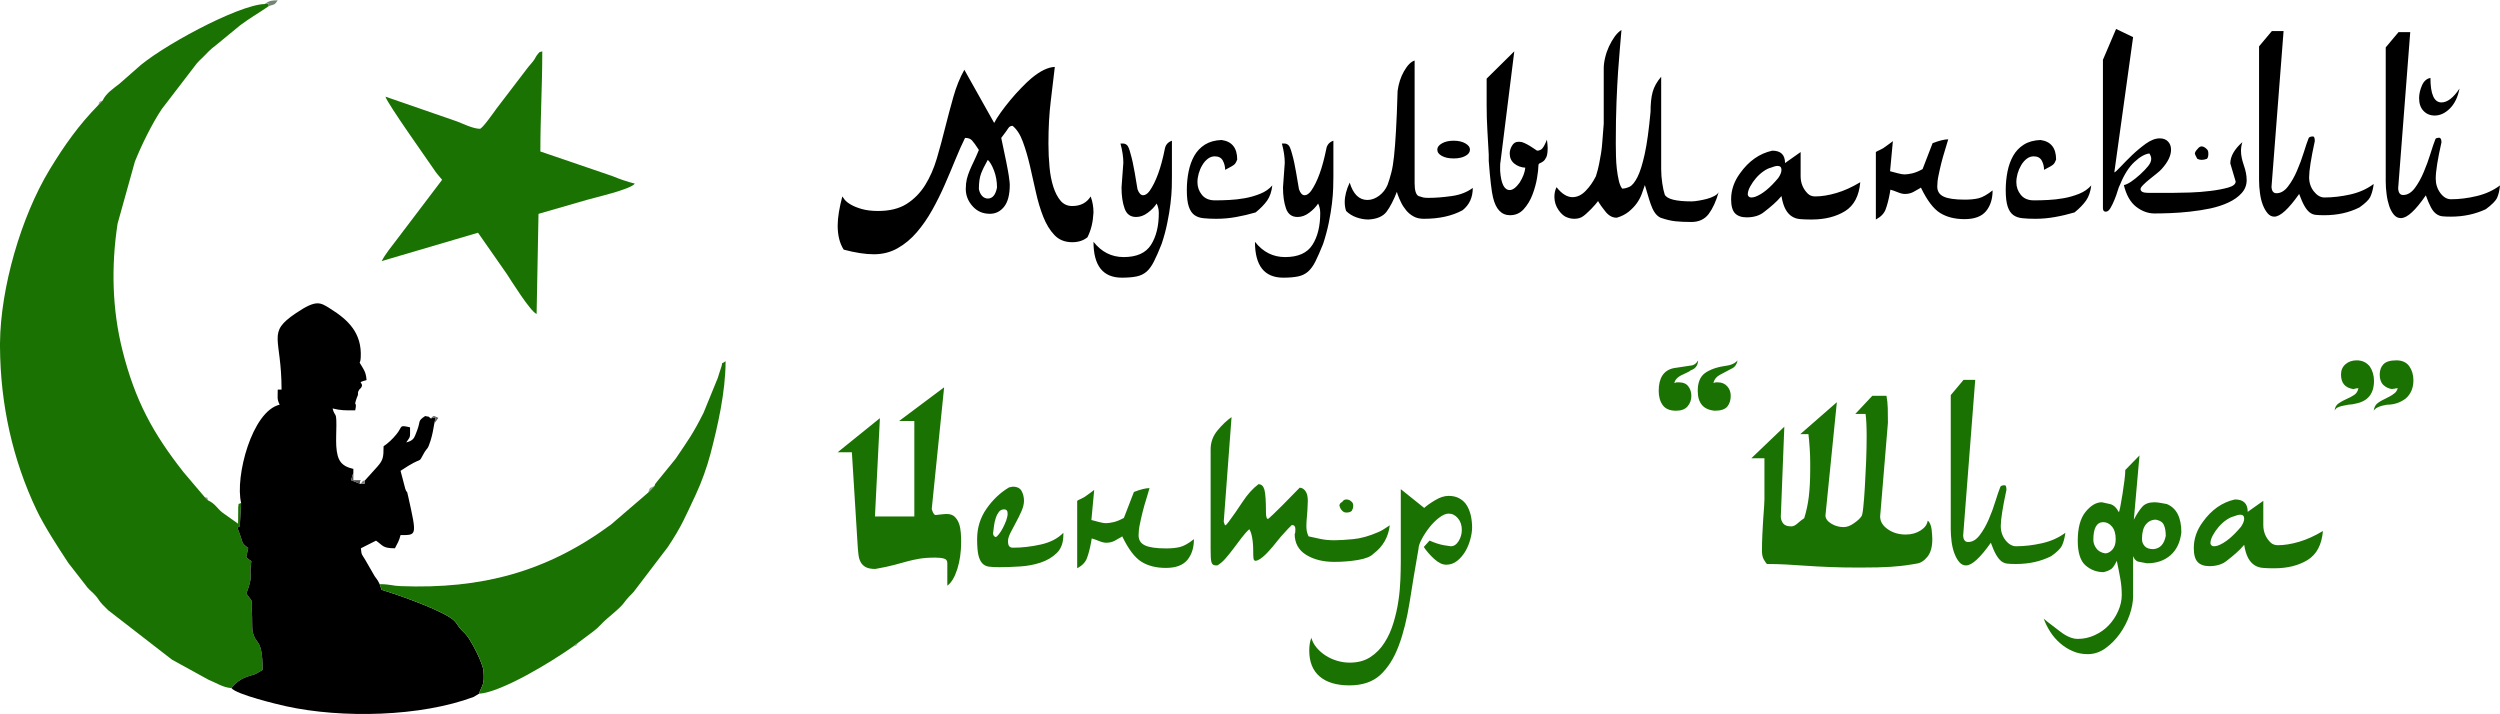
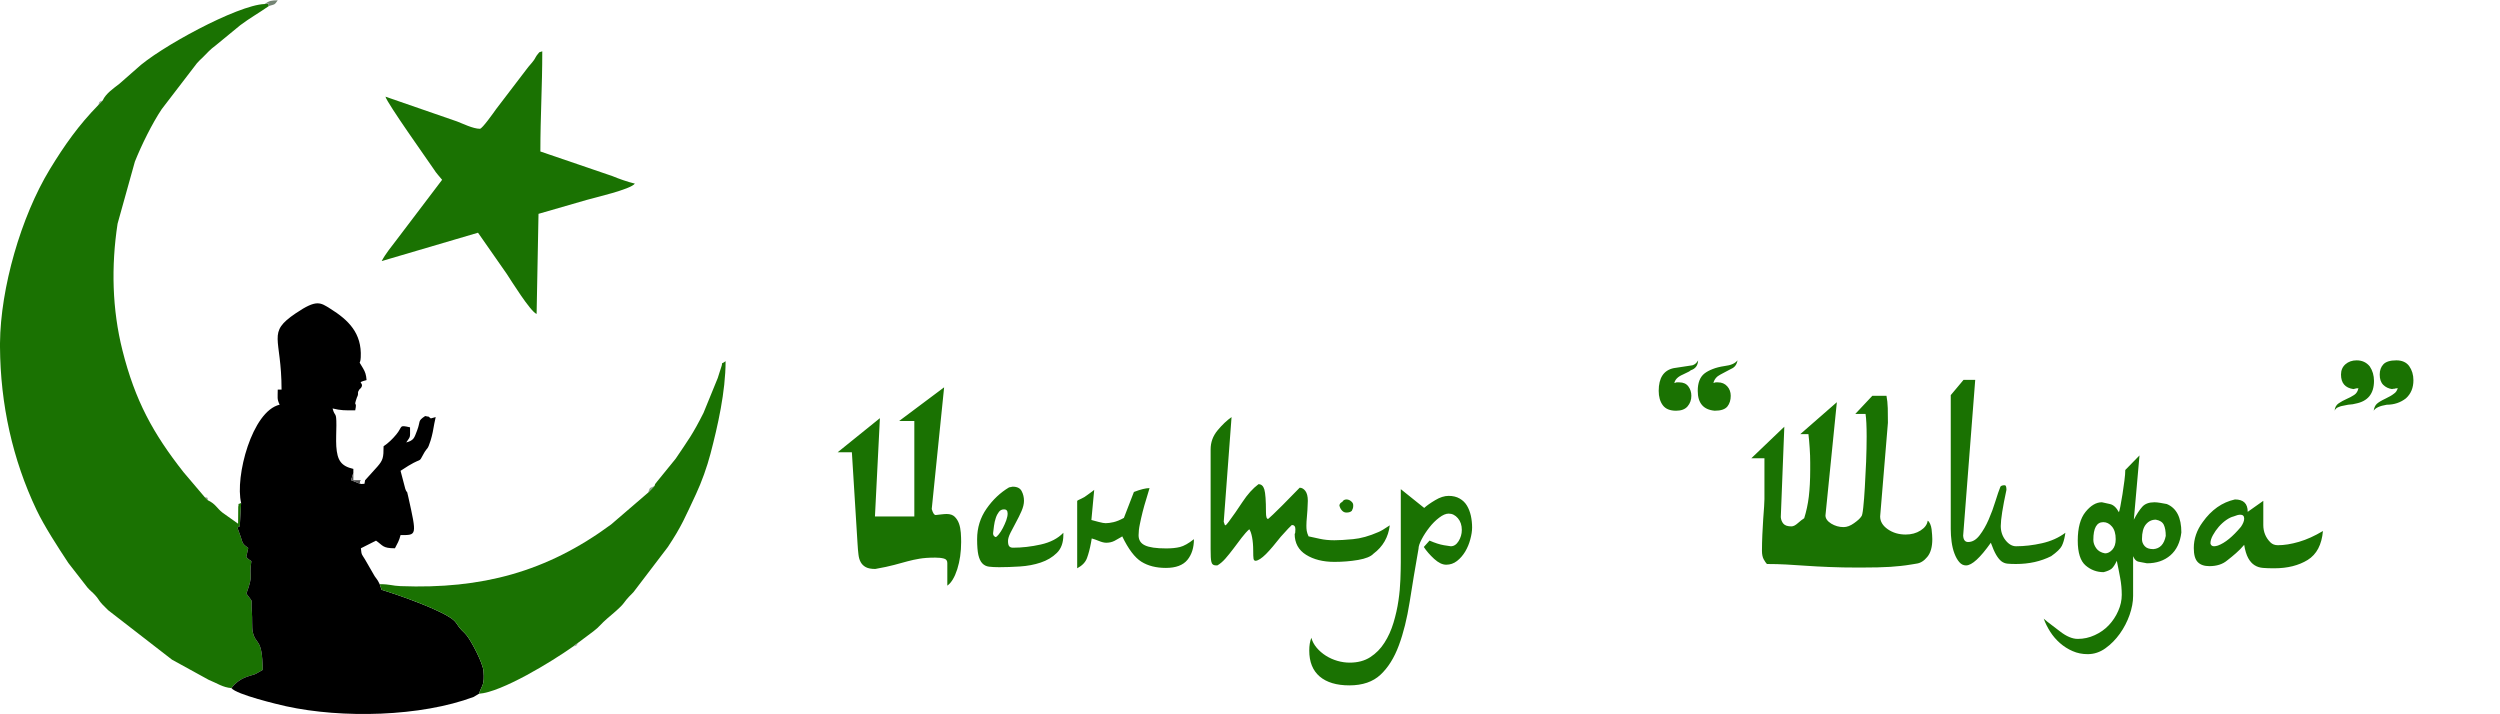
<svg xmlns="http://www.w3.org/2000/svg" xml:space="preserve" width="1323px" height="378px" version="1.1" style="shape-rendering:geometricPrecision; text-rendering:geometricPrecision; image-rendering:optimizeQuality; fill-rule:evenodd; clip-rule:evenodd" viewBox="0 0 524.4 149.7">
  <defs>
    <style type="text/css"> .fil1 {fill:black} .fil0 {fill:#1A7202} .fil3 {fill:#515151} .fil4 {fill:#5E5E5E} .fil2 {fill:#748474} .fil5 {fill:#787978} .fil9 {fill:#7C8C7B} .fil7 {fill:#849483} .fil6 {fill:#8EA291} .fil8 {fill:#A1AD9D} .fil10 {fill:black;fill-rule:nonzero} .fil11 {fill:#1A7202;fill-rule:nonzero} </style>
  </defs>
  <g id="Слой_x0020_1">
    <g id="_2004849023488">
      <g>
        <path class="fil0" d="M21.54 21.01l-0.93 0.98c-4.11,4.2 -7.05,8.36 -10.15,13.44 -6.07,9.98 -10.36,24.97 -10.46,36.48l0 0.79c0.08,12.06 2.64,23.63 7.66,34.19 1.64,3.45 4.59,7.97 6.68,11.14l3.99 5.13c0.54,0.64 1.03,0.96 1.59,1.58 1.14,1.26 0.49,1.02 2.76,3.19l13.4 10.38 7.68 4.22c1.74,0.7 2.98,1.61 4.79,1.74 1.71,-2.26 3.77,-2.49 4.85,-2.88 0.35,-0.12 1.31,-0.73 1.71,-0.94 -0.09,-6.95 -1.45,-5.05 -2.1,-7.99 -0.18,-0.79 -0.07,-2.92 -0.17,-4.11 -0.3,-3.36 0.54,-1.52 -1.16,-3.9 1.59,-4.28 0.47,-3.02 1.05,-6.81 -0.7,-0.47 -0.46,-0.26 -1.07,-0.86l0.41 -1.9c-1.22,-0.89 -1.1,-0.86 -1.61,-2.44 -0.52,-1.62 -0.95,-1.87 -0.16,-2.1l0.28 -4.91c-1.07,0.55 -0.33,-0.27 -0.61,0.81l-0.03 3.55 -3.25 -2.31c-1.27,-0.99 -1.44,-1.83 -3.09,-2.61l-0.64 -0.63 -4.44 -5.23c-6.41,-8.14 -10.18,-15.02 -12.84,-25.6 -2.16,-8.6 -2.38,-17.6 -1.02,-26.55l3.63 -13.02c1.38,-3.45 3.59,-7.95 5.63,-11.01l7.4 -9.65c0.39,-0.46 0.74,-0.75 1.19,-1.19 1,-1 1.58,-1.69 2.67,-2.48l5.22 -4.29c2.07,-1.55 3.86,-2.53 6.01,-4.03 -0.4,-0.58 0.69,-0.55 -0.92,-0.41 -5.65,0.19 -22.27,9.23 -26.86,13.58l-3.59 3.15c-1.17,0.92 -2.85,2.03 -3.5,3.5z" />
        <path class="fil1" d="M50.58 105.43l-0.28 4.91c-0.79,0.23 -0.36,0.48 0.16,2.1 0.51,1.58 0.39,1.55 1.61,2.44l-0.41 1.9c0.61,0.6 0.37,0.39 1.07,0.86 -0.58,3.79 0.54,2.53 -1.05,6.81 1.7,2.38 0.86,0.54 1.16,3.9 0.1,1.19 -0.01,3.32 0.17,4.11 0.65,2.94 2.01,1.04 2.1,7.99 -0.4,0.21 -1.36,0.82 -1.71,0.94 -1.08,0.39 -3.14,0.62 -4.85,2.88 1,1.35 9.91,3.47 11.46,3.81 11.77,2.58 28.24,2.2 39.35,-1.96l1.1 -0.66c0.68,-1.94 1.19,-1.75 0.96,-4.76 -0.13,-1.67 -2.49,-6.2 -3.54,-7.5 -0.53,-0.65 -0.84,-0.84 -1.35,-1.43 -0.5,-0.57 -0.7,-1.08 -1.19,-1.58 -2.08,-2.1 -11.97,-5.54 -15.28,-6.53l-0.42 -1.19c-0.49,-1 -0.47,-0.84 -1.06,-1.69l-2.03 -3.52c-0.62,-1.05 -0.72,-0.81 -0.85,-2.32l3.17 -1.6c1.48,1.01 1.35,1.6 3.97,1.6 0.49,-0.94 0.91,-1.62 1.18,-2.77 3.41,0 3.45,0.22 1.63,-7.98 -0.44,-1.99 -0.15,-0.39 -0.64,-1.73l-0.99 -3.77c5.15,-3.45 3.45,-1.1 4.95,-3.77 0.04,-0.08 0.1,-0.18 0.15,-0.25 0.57,-0.92 0.56,-0.33 1.21,-2.36 0.35,-1.12 0.59,-2.41 0.77,-3.53l0.29 -1.36 -1.02 0.28c-0.92,-0.68 -0.04,-0.2 -1.19,-0.5 -1.66,1.11 -0.9,1 -1.7,3.06 -0.59,1.51 -0.64,2.05 -2.27,2.48 0.94,-1.39 0.8,-0.86 0.8,-3.17 -2.42,-0.56 -1.49,-0.19 -2.88,1.49 -0.82,0.99 -1.67,1.81 -2.67,2.48 0,2.41 -0.13,2.92 -1.29,4.26l-2.59 2.87 -0.13 0.74 -0.81 0.05 -2 -0.81 0.48 -1.53 0 -0.83c-2.6,-0.6 -3.38,-1.8 -3.58,-4.75 -0.08,-1.31 0.01,-3.02 0.02,-4.37 0.01,-3.07 -0.29,-1.63 -0.8,-3.56 1.82,0.43 2.45,0.4 4.75,0.4 0.49,-2.31 -0.49,-0.27 0.38,-2.78 0.02,-0.06 0.1,-0.16 0.12,-0.23 0.25,-0.8 -0.15,-0.53 0.34,-1.33 0.03,-0.06 0.15,-0.13 0.19,-0.19 0.04,-0.05 0.15,-0.13 0.18,-0.19 0.03,-0.05 0.11,-0.16 0.13,-0.21 0.46,-1.04 -1.26,-0.8 1.04,-1.42 -0.09,-1.11 -0.26,-1.65 -0.73,-2.46 -1.15,-2.01 -0.58,-0.48 -0.49,-2.31 0.26,-5.09 -2.6,-7.84 -6.39,-10.21 -2.09,-1.3 -2.86,-2 -7.22,0.95 -6.19,4.18 -3,4.92 -3,16.02l-0.8 0c0,1.71 -0.19,1.95 0.4,3.17 -5.8,1.35 -9.4,15.13 -8.08,20.61z" />
        <path class="fil0" d="M137.29 101.86l-1.34 1.41 -7.77 6.68c-13.52,9.97 -27.17,13.58 -44.17,12.93 -1.75,-0.06 -2.14,-0.41 -4.37,-0.41l0.42 1.19c3.31,0.99 13.2,4.43 15.28,6.53 0.49,0.5 0.69,1.01 1.19,1.58 0.51,0.59 0.82,0.78 1.35,1.43 1.05,1.3 3.41,5.83 3.54,7.5 0.23,3.01 -0.28,2.82 -0.96,4.76 4.74,-0.32 15.23,-6.7 19.75,-9.91l1.07 -0.8 3.17 -2.37c1.25,-0.92 1.73,-1.71 2.88,-2.67 4.82,-4.06 2.44,-2.49 5.54,-5.56l7.2 -9.45c2.91,-4.36 3.71,-6.42 5.92,-11.12 1.19,-2.56 2.3,-5.64 3.04,-8.46 1.51,-5.76 3.17,-13.02 3.17,-19.42 -1.34,0.98 -0.36,-0.29 -0.97,1.42 -0.29,0.83 -0.41,1.32 -0.67,2.1l-2.99 7.32c-2.31,4.58 -3.15,5.6 -5.84,9.61l-3.91 4.81c-0.58,0.69 -0.32,0.4 -0.53,0.9z" />
        <path class="fil0" d="M100.67 26.95c-1.44,0 -3.71,-1.13 -4.8,-1.54l-15.02 -5.2c0.38,1.41 8.82,13.26 10.15,15.23 0.48,0.72 0.32,0.49 0.84,1.14l0.9 1.07 -9.57 12.62c-1.11,1.46 -2.27,2.85 -3.11,4.43l20.21 -5.95 6.03 8.64c0.76,1.15 4.97,7.94 6.26,8.4l0.4 -21 10.15 -2.93c1.58,-0.47 9.16,-2.18 10.06,-3.41 -1.53,-0.36 -3.4,-1.03 -4.75,-1.59l-15.07 -5.15c0,-7.45 0.4,-13.53 0.4,-21.01 -0.87,0.32 -0.39,-0.04 -0.97,0.62 -0.39,0.45 -0.49,0.82 -0.77,1.21 -0.62,0.86 -0.88,1.01 -1.59,1.97l-6.35 8.32c-0.5,0.7 -2.91,4.13 -3.4,4.13z" />
        <path class="fil2" d="M55.49 0.78c1.61,-0.14 0.52,-0.17 0.92,0.41 1.37,-0.38 1.16,-0.25 1.85,-1.19 -1.34,0.03 -1.67,0.04 -2.77,0.78z" />
        <path class="fil3" d="M75.64 101.46c-0.66,-0.96 1.26,-0.79 -1.52,-0.79l0 -1.55 -0.48 1.53 2 0.81z" />
-         <path class="fil4" d="M91.1 88.78l0.85 -1.19c-1.29,-0.62 -0.94,-0.4 -1.58,0.11l1.02 -0.28 -0.29 1.36z" />
-         <path class="fil5" d="M75.64 101.46l0.81 -0.05 0.13 -0.74c-0.62,0.31 -0.21,-0.23 -0.94,0.79z" />
        <path class="fil6" d="M135.95 103.27l1.34 -1.41c-1.07,0.57 -0.89,0.09 -1.34,1.41z" />
        <path class="fil7" d="M20.61 21.99l0.93 -0.98c-0.87,0.39 -0.56,0.1 -0.93,0.98z" />
        <path class="fil8" d="M120.21 135.55c0.99,-0.28 0.55,-0.04 1.07,-0.8l-1.07 0.8z" />
        <path class="fil9" d="M43.6 104.87c-0.18,-0.75 0.11,-0.45 -0.64,-0.63l0.64 0.63z" />
      </g>
      <g>
-         <path class="fil10" d="M216.35 16.35c-0.6,0.5 -1.29,1.16 -2.08,1.98 -0.8,0.81 -1.57,1.67 -2.31,2.56 -0.75,0.9 -1.43,1.78 -2.05,2.65 -0.62,0.86 -1.08,1.6 -1.37,2.19l-6.26 -11.16c-0.94,1.68 -1.71,3.58 -2.3,5.69 -0.6,2.11 -1.17,4.26 -1.72,6.44 -0.54,2.18 -1.12,4.33 -1.74,6.44 -0.62,2.11 -1.44,3.98 -2.46,5.62 -1.02,1.63 -2.31,2.95 -3.87,3.94 -1.56,0.99 -3.56,1.49 -5.99,1.49 -1.34,0 -2.48,-0.14 -3.43,-0.41 -0.94,-0.27 -1.71,-0.58 -2.3,-0.93 -0.6,-0.35 -1.03,-0.69 -1.3,-1.04 -0.28,-0.35 -0.44,-0.57 -0.49,-0.67 -0.3,1.14 -0.53,2.23 -0.71,3.27 -0.17,1.04 -0.26,1.99 -0.26,2.83 0,2.08 0.43,3.77 1.27,5.06 2.43,0.65 4.54,0.97 6.32,0.97 1.84,0 3.5,-0.42 4.99,-1.27 1.49,-0.84 2.83,-1.96 4.02,-3.35 1.19,-1.38 2.27,-2.95 3.24,-4.68 0.97,-1.74 1.85,-3.51 2.64,-5.33 0.79,-1.81 1.54,-3.57 2.23,-5.28 0.7,-1.71 1.37,-3.21 2.01,-4.5 0.65,0 1.13,0.17 1.45,0.52 0.33,0.35 0.81,1.02 1.45,2.01 -0.39,0.94 -0.75,1.75 -1.07,2.42 -0.33,0.67 -0.61,1.3 -0.86,1.89 -0.25,0.6 -0.45,1.2 -0.6,1.79 -0.14,0.6 -0.22,1.29 -0.22,2.08 0,1.34 0.47,2.55 1.42,3.61 0.94,1.07 2.15,1.6 3.64,1.6 1.19,0 2.19,-0.49 2.98,-1.48 0.79,-1 1.19,-2.53 1.19,-4.62 0,-0.15 -0.01,-0.35 -0.04,-0.59 -0.02,-0.25 -0.08,-0.71 -0.18,-1.38 -0.1,-0.67 -0.28,-1.61 -0.52,-2.83 -0.25,-1.21 -0.6,-2.89 -1.05,-5.02 0.8,-1.04 1.29,-1.73 1.49,-2.05 0.2,-0.32 0.5,-0.48 0.9,-0.48 0.89,0.74 1.61,1.86 2.15,3.35 0.55,1.48 1.03,3.13 1.46,4.95 0.42,1.81 0.84,3.67 1.26,5.58 0.42,1.91 0.94,3.64 1.56,5.21 0.62,1.56 1.4,2.84 2.35,3.83 0.94,0.99 2.18,1.49 3.72,1.49 1.29,0 2.36,-0.35 3.2,-1.04 0.4,-0.8 0.69,-1.62 0.89,-2.46 0.2,-0.84 0.32,-1.76 0.37,-2.75 0,-1.14 -0.19,-2.26 -0.59,-3.35 -0.84,1.34 -2.13,2.01 -3.87,2.01 -0.99,0 -1.8,-0.36 -2.42,-1.08 -0.62,-0.72 -1.13,-1.69 -1.53,-2.9 -0.39,-1.22 -0.67,-2.61 -0.81,-4.17 -0.15,-1.57 -0.23,-3.21 -0.23,-4.95 0,-3.28 0.16,-6.25 0.49,-8.93 0.32,-2.68 0.6,-5.06 0.85,-7.15 -1.44,0.05 -3.07,0.85 -4.91,2.38zm-9.15 17.12c0.44,0.4 0.88,1.14 1.3,2.23 0.42,1.1 0.63,2.29 0.63,3.58 -0.3,1.54 -0.94,2.3 -1.93,2.3 -0.45,0 -0.85,-0.18 -1.2,-0.55 -0.34,-0.38 -0.57,-0.86 -0.67,-1.46 0,-1.33 0.15,-2.4 0.45,-3.2 0.3,-0.79 0.77,-1.76 1.42,-2.9zm38.62 -4.02c-0.84,0.3 -1.34,0.87 -1.49,1.73 -0.79,3.98 -1.86,6.92 -3.2,8.82 -0.44,0.59 -0.89,0.89 -1.34,0.89 -0.49,0 -0.89,-0.42 -1.19,-1.27 -0.15,-0.84 -0.34,-2.02 -0.59,-3.51 -0.25,-1.5 -0.55,-2.85 -0.9,-4.04 -0.24,-0.94 -0.49,-1.53 -0.74,-1.72 -0.25,-0.2 -0.5,-0.3 -0.74,-0.3l-0.6 0c0.4,1.5 0.6,2.84 0.6,4.04l-0.38 5.16c0,1.74 0.21,3.21 0.64,4.41 0.42,1.2 1.22,1.79 2.42,1.79 0.84,0 1.66,-0.29 2.45,-0.89 0.8,-0.59 1.42,-1.24 1.86,-1.93 0.3,0.59 0.45,1.26 0.45,2.01 0,2.72 -0.55,4.95 -1.64,6.66 -1.09,1.71 -3,2.56 -5.73,2.56 -2.53,0 -4.64,-1.06 -6.33,-3.2 0,5.02 1.99,7.52 5.96,7.52 1.24,0 2.27,-0.09 3.09,-0.26 0.82,-0.17 1.51,-0.51 2.08,-1 0.57,-0.5 1.09,-1.22 1.56,-2.16 0.48,-0.95 1.01,-2.16 1.6,-3.65 0.5,-1.49 0.9,-2.96 1.19,-4.43 0.3,-1.46 0.53,-2.81 0.67,-4.05 0.15,-1.24 0.24,-2.36 0.27,-3.35 0.02,-1 0.03,-1.79 0.03,-2.38l0 -7.45zm10.42 -0.15c-1.39,0.05 -2.55,0.38 -3.5,0.97 -0.94,0.6 -1.68,1.38 -2.23,2.35 -0.54,0.96 -0.94,2.07 -1.19,3.31 -0.25,1.24 -0.37,2.53 -0.37,3.87 0,1.49 0.13,2.64 0.41,3.46 0.27,0.82 0.67,1.41 1.19,1.79 0.52,0.37 1.16,0.59 1.93,0.66 0.77,0.08 1.65,0.12 2.65,0.12 1.43,0 2.84,-0.13 4.2,-0.38 1.36,-0.24 2.72,-0.57 4.06,-0.96 1.04,-0.85 1.84,-1.68 2.42,-2.5 0.57,-0.82 0.93,-1.87 1.07,-3.16 -0.64,0.74 -1.48,1.33 -2.53,1.75 -1.04,0.42 -2.12,0.73 -3.23,0.93 -1.12,0.2 -2.2,0.32 -3.24,0.37 -1.04,0.05 -1.94,0.08 -2.68,0.08l-0.37 0c-1.19,0 -2.1,-0.39 -2.72,-1.16 -0.62,-0.77 -0.93,-1.65 -0.93,-2.64 0,-0.59 0.09,-1.2 0.26,-1.82 0.18,-0.62 0.42,-1.21 0.75,-1.75 0.32,-0.55 0.7,-0.99 1.15,-1.34 0.45,-0.35 0.94,-0.52 1.49,-0.52 0.79,0 1.35,0.3 1.67,0.89 0.32,0.6 0.49,1.24 0.49,1.94 1.09,-0.55 1.74,-0.93 1.97,-1.16 0.22,-0.22 0.41,-0.56 0.56,-1 0,-2.43 -1.1,-3.8 -3.28,-4.1zm23.45 0.15c-0.85,0.3 -1.34,0.87 -1.49,1.73 -0.8,3.98 -1.86,6.92 -3.2,8.82 -0.45,0.59 -0.9,0.89 -1.34,0.89 -0.5,0 -0.9,-0.42 -1.19,-1.27 -0.15,-0.84 -0.35,-2.02 -0.6,-3.51 -0.25,-1.5 -0.54,-2.85 -0.89,-4.04 -0.25,-0.94 -0.5,-1.53 -0.75,-1.72 -0.24,-0.2 -0.49,-0.3 -0.74,-0.3l-0.6 0c0.4,1.5 0.6,2.84 0.6,4.04l-0.37 5.16c0,1.74 0.21,3.21 0.63,4.41 0.42,1.2 1.23,1.79 2.42,1.79 0.84,0 1.66,-0.29 2.45,-0.89 0.8,-0.59 1.42,-1.24 1.87,-1.93 0.29,0.59 0.44,1.26 0.44,2.01 0,2.72 -0.54,4.95 -1.64,6.66 -1.09,1.71 -3,2.56 -5.73,2.56 -2.53,0 -4.64,-1.06 -6.32,-3.2 0,5.02 1.98,7.52 5.95,7.52 1.24,0 2.27,-0.09 3.09,-0.26 0.82,-0.17 1.51,-0.51 2.08,-1 0.57,-0.5 1.1,-1.22 1.57,-2.16 0.47,-0.95 1,-2.16 1.6,-3.65 0.49,-1.49 0.89,-2.96 1.19,-4.43 0.3,-1.46 0.52,-2.81 0.67,-4.05 0.15,-1.24 0.23,-2.36 0.26,-3.35 0.02,-1 0.04,-1.79 0.04,-2.38l0 -7.45zm17.04 -16.82c-0.78,0.25 -1.51,1 -2.22,2.24 -0.71,1.24 -1.15,2.63 -1.35,4.16 -0.1,3.43 -0.21,6.22 -0.34,8.38 -0.12,2.15 -0.26,3.93 -0.41,5.32 -0.15,1.39 -0.33,2.52 -0.56,3.38 -0.22,0.87 -0.48,1.73 -0.78,2.57 -0.39,0.94 -0.99,1.71 -1.78,2.31 -0.8,0.59 -1.62,0.89 -2.46,0.89 -1.74,0 -2.98,-1.21 -3.72,-3.64 -0.7,1.48 -1.04,2.85 -1.04,4.09 0,0.69 0.1,1.31 0.29,1.86 0.6,0.59 1.32,1.04 2.16,1.34 0.85,0.3 1.69,0.45 2.53,0.45 1.79,-0.1 3.05,-0.65 3.8,-1.64 0.74,-0.99 1.46,-2.38 2.16,-4.17l0.15 0.52c0.2,0.55 0.43,1.12 0.73,1.71 0.28,0.6 0.66,1.16 1.09,1.68 0.43,0.52 0.95,0.94 1.54,1.26 0.58,0.33 1.3,0.49 2.14,0.49 3.23,0 5.93,-0.6 8.12,-1.79 1.44,-1.14 2.15,-2.7 2.15,-4.69 -1.19,0.89 -2.66,1.47 -4.42,1.71 -1.77,0.25 -3.39,0.38 -4.88,0.38 -0.49,0 -0.85,-0.03 -1.08,-0.08 -0.22,-0.05 -0.56,-0.15 -1,-0.3 -0.55,-0.29 -0.82,-1.19 -0.82,-2.68l0 -25.75zm4.76 18.68c0,0.55 0.32,1 0.97,1.34 0.64,0.35 1.46,0.52 2.46,0.52 0.99,0 1.81,-0.17 2.45,-0.52 0.65,-0.34 0.97,-0.79 0.97,-1.34 0,-0.49 -0.32,-0.93 -0.97,-1.3 -0.64,-0.37 -1.46,-0.56 -2.45,-0.56 -1,0 -1.82,0.19 -2.46,0.56 -0.65,0.37 -0.97,0.81 -0.97,1.3zm23 -2.08l-0.22 0.52c-0.35,0.79 -0.66,1.29 -0.93,1.49 -0.28,0.2 -0.59,0.3 -0.93,0.3 -0.1,-0.05 -0.29,-0.18 -0.56,-0.38 -0.28,-0.19 -0.6,-0.4 -0.97,-0.63 -0.37,-0.22 -0.74,-0.42 -1.12,-0.59 -0.37,-0.18 -0.7,-0.26 -1,-0.26l-0.3 0c-0.54,0 -0.98,0.27 -1.3,0.82 -0.32,0.54 -0.48,1.09 -0.48,1.63 0,0.9 0.32,1.6 0.96,2.12 0.65,0.52 1.42,0.81 2.31,0.86 -0.1,0.99 -0.5,2.03 -1.19,3.13 -0.75,1.04 -1.44,1.56 -2.08,1.56 -1.15,0 -1.82,-1.34 -2.01,-4.02l0 -0.97c0,-0.44 0.02,-0.74 0.07,-0.89l2.9 -23.22 -5.8 5.73 0 5.58c0,1.79 0.05,3.52 0.15,5.21 0.1,1.69 0.19,3.4 0.29,5.14l0 1.34c0.3,3.91 0.6,6.47 0.9,7.66 0.59,2.48 1.78,3.72 3.57,3.72 1.14,0 2.1,-0.42 2.86,-1.26 0.77,-0.85 1.38,-1.85 1.83,-3.02 0.44,-1.16 0.77,-2.33 0.97,-3.5 0.19,-1.16 0.29,-2.04 0.29,-2.64 0,-0.25 0.1,-0.41 0.3,-0.48 0.2,-0.08 0.42,-0.2 0.67,-0.37 0.25,-0.18 0.47,-0.46 0.67,-0.86 0.2,-0.4 0.3,-1.07 0.3,-2.01 0,-0.15 -0.01,-0.37 -0.04,-0.67 -0.02,-0.3 -0.06,-0.64 -0.11,-1.04zm15.63 -23c-0.5,0.3 -0.97,0.76 -1.42,1.38 -0.44,0.62 -0.84,1.3 -1.19,2.05 -0.34,0.74 -0.62,1.52 -0.81,2.34 -0.2,0.82 -0.3,1.58 -0.3,2.27l0 11.61 -0.08 1.04c-0.1,1.04 -0.17,1.97 -0.22,2.79 -0.05,0.82 -0.14,1.6 -0.26,2.35 -0.12,0.74 -0.26,1.5 -0.41,2.27 -0.15,0.77 -0.37,1.62 -0.67,2.57 -0.6,1.19 -1.31,2.22 -2.16,3.08 -0.84,0.87 -1.76,1.31 -2.75,1.31 -1.14,0 -2.26,-0.7 -3.35,-2.09 -0.3,0.6 -0.45,1.27 -0.45,2.01 0,1.04 0.3,1.99 0.9,2.83 0.59,0.84 1.24,1.36 1.93,1.56 0.3,0.1 0.56,0.16 0.78,0.19 0.23,0.02 0.41,0.04 0.56,0.04 0.79,0 1.44,-0.2 1.94,-0.6 0.14,-0.1 0.37,-0.28 0.67,-0.56 0.29,-0.27 0.6,-0.57 0.93,-0.89 0.32,-0.32 0.62,-0.65 0.89,-0.97 0.27,-0.32 0.46,-0.56 0.56,-0.7 0.39,0.69 0.93,1.45 1.6,2.27 0.67,0.81 1.42,1.22 2.27,1.22l0.07 0c0.99,-0.29 1.82,-0.72 2.49,-1.26 0.67,-0.55 1.23,-1.13 1.68,-1.75 0.45,-0.62 0.79,-1.27 1.04,-1.94 0.25,-0.67 0.47,-1.3 0.67,-1.89 0.2,0.64 0.4,1.31 0.6,2.01 0.19,0.69 0.41,1.36 0.63,2 0.22,0.65 0.49,1.22 0.82,1.72 0.32,0.49 0.73,0.87 1.23,1.11 1.14,0.4 2.18,0.65 3.12,0.75 0.94,0.1 2.06,0.15 3.35,0.15 1.59,0 2.8,-0.57 3.65,-1.7 0.84,-1.14 1.54,-2.66 2.08,-4.56 -0.15,0.3 -0.46,0.58 -0.93,0.82 -0.47,0.25 -0.99,0.45 -1.56,0.6 -0.57,0.15 -1.16,0.27 -1.75,0.37 -0.6,0.1 -1.07,0.15 -1.42,0.15 -3.27,0 -5.16,-0.47 -5.65,-1.41 -0.2,-0.6 -0.37,-1.39 -0.52,-2.37 -0.15,-1 -0.23,-1.99 -0.23,-2.98l0 -19.39c-0.89,1.04 -1.48,2.1 -1.78,3.16 -0.3,1.07 -0.45,2.46 -0.45,4.2 -0.35,3.76 -0.75,6.72 -1.23,8.88 -0.47,2.14 -0.98,3.76 -1.52,4.82 -0.55,1.07 -1.09,1.74 -1.64,2.01 -0.55,0.26 -1.07,0.4 -1.56,0.4 -0.3,-0.38 -0.54,-0.95 -0.71,-1.7 -0.17,-0.74 -0.31,-1.55 -0.41,-2.42 -0.1,-0.87 -0.16,-1.76 -0.18,-2.66 -0.03,-0.92 -0.04,-1.8 -0.04,-2.65 0,-3.41 0.05,-6.35 0.15,-8.79 0.1,-2.46 0.21,-4.58 0.33,-6.35 0.13,-1.79 0.25,-3.36 0.37,-4.73 0.13,-1.35 0.24,-2.68 0.34,-3.97zm31.63 25.31c-2.68,0.59 -4.94,2.18 -6.77,4.76 -1.24,1.69 -1.86,3.5 -1.86,5.43 0,1.39 0.27,2.37 0.81,2.94 0.55,0.57 1.37,0.86 2.46,0.86 1.54,0 2.78,-0.4 3.72,-1.19 0.65,-0.5 1.27,-1.01 1.86,-1.53 0.6,-0.52 1.17,-1.1 1.71,-1.75 0.2,1.19 0.49,2.12 0.86,2.79 0.37,0.67 0.82,1.17 1.34,1.49 0.52,0.33 1.1,0.51 1.75,0.56 0.64,0.05 1.34,0.08 2.08,0.08l0.3 0c2.78,0 5.11,-0.59 7,-1.75 1.88,-1.17 2.95,-3.19 3.2,-6.07 -1.74,1.04 -3.41,1.8 -5.03,2.27 -1.61,0.47 -3.09,0.71 -4.43,0.71 -0.64,0 -1.16,-0.2 -1.56,-0.6 -0.99,-0.99 -1.49,-2.21 -1.49,-3.64l0 -5.07 -3.27 2.31c0,-1.74 -0.89,-2.6 -2.68,-2.6zm-3.57 9.67c-0.3,0.1 -0.57,0.15 -0.82,0.15 -0.4,0 -0.65,-0.2 -0.75,-0.59 0,-0.55 0.18,-1.13 0.53,-1.75 0.34,-0.62 0.75,-1.21 1.22,-1.75 0.47,-0.55 1,-1.02 1.57,-1.42 0.57,-0.39 1.08,-0.64 1.52,-0.74 0.6,-0.25 1.07,-0.37 1.42,-0.37 0.54,0 0.81,0.27 0.81,0.82 0,0.49 -0.22,1.06 -0.67,1.71 -1.73,2.08 -3.34,3.4 -4.83,3.94zm40.48 -12.05c-0.79,0 -1.88,0.27 -3.28,0.81l-2.1 5.44c-0.79,0.44 -1.52,0.74 -2.17,0.89 -0.66,0.15 -1.2,0.22 -1.65,0.22 -0.31,0 -0.79,-0.08 -1.46,-0.26 -0.69,-0.17 -1.19,-0.31 -1.54,-0.41l0.59 -6.32c0,0 -0.11,0.08 -0.32,0.26 -0.22,0.17 -0.57,0.43 -1.07,0.78 -0.43,0.35 -0.88,0.62 -1.34,0.82 -0.47,0.2 -0.74,0.35 -0.84,0.44l0 14.15c1.04,-0.55 1.73,-1.26 2.05,-2.13 0.32,-0.86 0.61,-1.94 0.85,-3.23l0.15 -0.9c0.4,0.1 0.9,0.28 1.49,0.52 0.6,0.25 1.12,0.38 1.56,0.38 0.65,0 1.23,-0.14 1.75,-0.41 0.52,-0.28 0.98,-0.54 1.38,-0.78l0.22 -0.15c1.29,2.68 2.63,4.45 4.02,5.32 1.39,0.87 3.1,1.3 5.14,1.3 2.08,0 3.58,-0.56 4.5,-1.67 0.92,-1.12 1.38,-2.57 1.38,-4.36 -1.14,0.9 -2.11,1.44 -2.9,1.64 -0.8,0.2 -1.77,0.3 -2.91,0.3 -2.08,0 -3.57,-0.21 -4.46,-0.64 -0.9,-0.42 -1.34,-1.12 -1.34,-2.12 0,-0.69 0.08,-1.46 0.26,-2.3 0.17,-0.85 0.37,-1.72 0.59,-2.61 0.23,-0.89 0.47,-1.77 0.75,-2.64 0.27,-0.87 0.51,-1.65 0.7,-2.34zm19.35 0.14c-1.38,0.05 -2.55,0.38 -3.49,0.97 -0.95,0.6 -1.69,1.38 -2.24,2.35 -0.54,0.96 -0.94,2.07 -1.19,3.31 -0.24,1.24 -0.37,2.53 -0.37,3.87 0,1.49 0.14,2.64 0.41,3.46 0.27,0.82 0.67,1.41 1.19,1.79 0.52,0.37 1.17,0.59 1.94,0.66 0.77,0.08 1.65,0.12 2.64,0.12 1.44,0 2.84,-0.13 4.2,-0.38 1.37,-0.24 2.72,-0.57 4.06,-0.96 1.04,-0.85 1.85,-1.68 2.42,-2.5 0.57,-0.82 0.93,-1.87 1.08,-3.16 -0.65,0.74 -1.49,1.33 -2.53,1.75 -1.04,0.42 -2.12,0.73 -3.24,0.93 -1.12,0.2 -2.2,0.32 -3.24,0.37 -1.04,0.05 -1.93,0.08 -2.68,0.08l-0.37 0c-1.19,0 -2.1,-0.39 -2.72,-1.16 -0.62,-0.77 -0.93,-1.65 -0.93,-2.64 0,-0.59 0.09,-1.2 0.26,-1.82 0.18,-0.62 0.43,-1.21 0.75,-1.75 0.32,-0.55 0.71,-0.99 1.15,-1.34 0.45,-0.35 0.95,-0.52 1.49,-0.52 0.79,0 1.35,0.3 1.68,0.89 0.32,0.6 0.48,1.24 0.48,1.94 1.09,-0.55 1.75,-0.93 1.97,-1.16 0.22,-0.22 0.41,-0.56 0.56,-1 0,-2.43 -1.09,-3.8 -3.28,-4.1zm15.86 -23.29l-2.76 6.47 0 31.11c0,0.5 0.2,0.75 0.6,0.75 0.35,0 0.67,-0.25 0.97,-0.75 0.29,-0.49 0.58,-1.08 0.85,-1.75 0.28,-0.67 0.5,-1.3 0.67,-1.89 0.18,-0.6 0.34,-1.02 0.49,-1.27 0.84,-2.08 1.84,-3.67 3.01,-4.76 1.17,-1.09 2.22,-1.69 3.16,-1.79 0.25,0.4 0.38,0.77 0.38,1.12 0,0.49 -0.22,1 -0.64,1.52 -0.42,0.53 -0.98,1.11 -1.67,1.75 -1.49,1.34 -2.63,2.09 -3.43,2.24 0.5,2.08 1.36,3.59 2.57,4.54 1.22,0.94 2.5,1.41 3.84,1.41 0.89,0 1.99,-0.02 3.31,-0.07 1.31,-0.05 2.69,-0.15 4.13,-0.31 1.44,-0.15 2.86,-0.38 4.28,-0.67 1.41,-0.31 2.69,-0.72 3.83,-1.26 1.14,-0.53 2.06,-1.19 2.75,-1.96 0.7,-0.78 1.05,-1.68 1.05,-2.73 0,-0.94 -0.2,-1.98 -0.6,-3.12 -0.4,-1.14 -0.59,-2.14 -0.59,-2.98 0,-0.64 0.09,-1.26 0.29,-1.86 -1.68,1.49 -2.53,2.98 -2.53,4.47l1.12 3.79c0,0.55 -0.52,0.97 -1.56,1.27 -1.05,0.29 -2.27,0.53 -3.69,0.7 -1.41,0.18 -2.86,0.29 -4.35,0.34 -1.49,0.05 -2.66,0.07 -3.5,0.07l-5.28 0c-1.05,0 -1.57,-0.27 -1.57,-0.82 0,-0.19 0.2,-0.49 0.6,-0.89 0.4,-0.4 0.85,-0.8 1.37,-1.21 0.53,-0.43 1.02,-0.82 1.49,-1.19 0.47,-0.38 0.81,-0.69 1.01,-0.94 1.29,-1.43 1.93,-2.77 1.93,-4 0,-0.7 -0.21,-1.27 -0.63,-1.71 -0.42,-0.45 -1,-0.67 -1.75,-0.67 -0.89,0 -1.86,0.37 -2.9,1.11 -1.04,0.75 -2.02,1.57 -2.94,2.45 -0.92,0.89 -1.72,1.71 -2.42,2.45 -0.69,0.75 -1.12,1.12 -1.26,1.12l3.94 -28.37 -3.57 -1.71zm17.93 27.46c0.35,0 0.72,-0.07 1.12,-0.22 0.2,-0.2 0.3,-0.52 0.3,-0.97l0 -0.22c0,-0.35 -0.1,-0.62 -0.3,-0.82 -0.4,-0.4 -0.77,-0.6 -1.12,-0.6 -0.29,0 -0.59,0.2 -0.89,0.6 -0.3,0.3 -0.47,0.59 -0.52,0.89 0.05,0.2 0.12,0.39 0.22,0.56 0.1,0.17 0.2,0.36 0.3,0.56 0.3,0.15 0.6,0.22 0.89,0.22zm14.74 -27.01l-2.68 3.2 0 28.07c0,0.89 0.06,1.8 0.19,2.71 0.12,0.92 0.32,1.73 0.59,2.45 0.28,0.72 0.61,1.31 1.01,1.78 0.39,0.47 0.87,0.71 1.41,0.71 1.24,0 2.98,-1.59 5.21,-4.76 0.4,1.09 0.77,1.93 1.12,2.53 0.34,0.59 0.7,1.04 1.08,1.34 0.37,0.29 0.8,0.47 1.3,0.52 0.5,0.05 1.09,0.07 1.79,0.07 2.72,0 5.18,-0.54 7.36,-1.64 1.19,-0.84 1.94,-1.56 2.24,-2.15 0.29,-0.6 0.52,-1.34 0.67,-2.24l0.07 -0.52c-1.39,1.04 -3.03,1.78 -4.91,2.2 -1.89,0.42 -3.7,0.63 -5.43,0.63 -0.8,0 -1.53,-0.42 -2.2,-1.26 -0.67,-0.85 -1,-1.84 -1,-2.98 0,-1.39 0.39,-3.92 1.19,-7.59 0,-0.65 -0.13,-0.97 -0.38,-0.97 -0.44,0 -0.74,0.1 -0.89,0.3 -0.3,0.74 -0.64,1.76 -1.04,3.05 -0.4,1.29 -0.87,2.57 -1.42,3.83 -0.54,1.27 -1.17,2.37 -1.89,3.31 -0.72,0.95 -1.53,1.42 -2.42,1.42 -0.65,0 -0.99,-0.45 -1.04,-1.34l2.53 -32.67 -2.46 0zm26.57 0.22l-2.68 3.2 0 28.13c0,0.89 0.06,1.8 0.19,2.72 0.12,0.92 0.31,1.73 0.55,2.45 0.25,0.72 0.58,1.32 0.97,1.79 0.4,0.47 0.87,0.71 1.42,0.71l0.07 0c1.29,0 3.03,-1.59 5.21,-4.77 0.4,1.1 0.76,1.94 1.08,2.53 0.32,0.6 0.68,1.05 1.08,1.34 0.4,0.3 0.84,0.48 1.34,0.53 0.49,0.05 1.09,0.07 1.78,0.07 2.63,0 5.07,-0.52 7.3,-1.56 1.29,-0.95 2.08,-1.75 2.38,-2.42 0.3,-0.67 0.5,-1.53 0.6,-2.57 -1.39,1.04 -3.02,1.79 -4.88,2.23 -1.86,0.45 -3.66,0.67 -5.4,0.67 -0.84,0 -1.58,-0.43 -2.23,-1.3 -0.64,-0.87 -0.97,-1.88 -0.97,-3.03 0,-1.53 0.4,-4.06 1.2,-7.6 0,-0.55 -0.13,-0.87 -0.38,-0.97 -0.54,0 -0.84,0.1 -0.89,0.3 -0.3,0.74 -0.64,1.76 -1.04,3.05 -0.4,1.3 -0.87,2.59 -1.42,3.88 -0.54,1.29 -1.17,2.41 -1.89,3.37 -0.72,0.94 -1.53,1.41 -2.42,1.41 -0.65,0 -0.99,-0.47 -1.04,-1.41l2.53 -32.75 -2.46 0zm6.7 9.6c-0.8,0.15 -1.39,0.68 -1.79,1.6 -0.39,0.92 -0.59,1.8 -0.59,2.64 0,1.14 0.31,2.04 0.93,2.68 0.62,0.65 1.4,0.97 2.34,0.97 1.14,0 2.21,-0.5 3.2,-1.49 0.99,-0.99 1.66,-2.38 2.01,-4.17 -1.29,1.94 -2.55,2.91 -3.79,2.91 -1.54,0 -2.31,-1.72 -2.31,-5.14z" />
        <path class="fil11" d="M198.04 81.18l-9.45 7.07 3.2 0 0 20.02 -8.26 0 1.04 -20.62 -8.86 7.15 2.98 0 1.19 19.2c0.05,0.84 0.11,1.59 0.19,2.23 0.07,0.65 0.23,1.19 0.48,1.64 0.25,0.45 0.61,0.79 1.08,1.04 0.47,0.25 1.13,0.37 1.97,0.37 1.64,-0.29 2.97,-0.58 3.98,-0.85 1.02,-0.27 1.94,-0.52 2.76,-0.75 0.82,-0.22 1.66,-0.41 2.53,-0.55 0.87,-0.15 1.97,-0.23 3.31,-0.23 0.7,0 1.29,0.06 1.79,0.19 0.49,0.12 0.74,0.43 0.74,0.93l0 4.76c0.84,-0.59 1.54,-1.75 2.09,-3.46 0.54,-1.71 0.81,-3.61 0.81,-5.69 0,-0.6 -0.02,-1.24 -0.07,-1.94 -0.05,-0.69 -0.17,-1.32 -0.37,-1.9 -0.2,-0.57 -0.5,-1.05 -0.9,-1.45 -0.39,-0.39 -0.96,-0.59 -1.71,-0.59 -0.3,0 -0.74,0.04 -1.34,0.11 -0.59,0.07 -0.92,0.11 -0.96,0.11 -0.3,0 -0.58,-0.42 -0.82,-1.26l2.6 -25.53zm13.62 20.99c-1.83,1.09 -3.41,2.58 -4.72,4.46 -1.32,1.89 -1.98,4.02 -1.98,6.4 0,1.44 0.09,2.55 0.26,3.31 0.18,0.77 0.45,1.36 0.82,1.75 0.37,0.4 0.85,0.64 1.42,0.71 0.57,0.07 1.27,0.11 2.12,0.11 1.34,0 2.79,-0.05 4.35,-0.15 1.56,-0.1 3.02,-0.37 4.36,-0.82 1.33,-0.44 2.46,-1.11 3.38,-2.01 0.92,-0.89 1.38,-2.15 1.38,-3.79l0 -0.45c-1.14,1.19 -2.72,2.01 -4.73,2.46 -2.01,0.45 -3.95,0.67 -5.84,0.67 -0.35,0 -0.61,-0.1 -0.78,-0.3 -0.18,-0.2 -0.26,-0.57 -0.26,-1.12 0,-0.44 0.17,-1.01 0.52,-1.71 0.35,-0.69 0.73,-1.42 1.15,-2.19 0.42,-0.77 0.81,-1.55 1.16,-2.35 0.34,-0.79 0.52,-1.51 0.52,-2.16 0,-0.74 -0.16,-1.42 -0.49,-2.04 -0.32,-0.62 -0.95,-0.93 -1.89,-0.93 -0.1,0 -0.35,0.05 -0.75,0.15zm-3.35 9.6c0.05,-0.45 0.11,-0.96 0.19,-1.53 0.07,-0.57 0.2,-1.11 0.37,-1.64 0.17,-0.52 0.4,-0.95 0.67,-1.3 0.27,-0.35 0.63,-0.52 1.08,-0.52 0.5,0 0.74,0.3 0.74,0.89 0,0.4 -0.1,0.87 -0.29,1.42 -0.2,0.54 -0.44,1.08 -0.71,1.6 -0.27,0.52 -0.56,0.97 -0.86,1.34 -0.29,0.37 -0.52,0.56 -0.67,0.56 -0.05,0 -0.15,-0.07 -0.29,-0.19 -0.15,-0.12 -0.23,-0.34 -0.23,-0.63zm32.82 -9.45c-0.79,0 -1.88,0.27 -3.28,0.81l-2.1 5.44c-0.79,0.44 -1.53,0.74 -2.17,0.89 -0.66,0.15 -1.2,0.22 -1.65,0.22 -0.31,0 -0.79,-0.08 -1.46,-0.26 -0.69,-0.17 -1.19,-0.31 -1.54,-0.41l0.59 -6.32c0,0 -0.11,0.08 -0.32,0.26 -0.22,0.17 -0.57,0.43 -1.07,0.78 -0.43,0.35 -0.88,0.62 -1.34,0.82 -0.47,0.2 -0.74,0.35 -0.84,0.44l0 14.15c1.04,-0.55 1.73,-1.26 2.05,-2.13 0.32,-0.86 0.61,-1.94 0.85,-3.23l0.15 -0.9c0.4,0.1 0.9,0.28 1.49,0.52 0.6,0.25 1.12,0.38 1.56,0.38 0.65,0 1.23,-0.14 1.75,-0.41 0.52,-0.28 0.98,-0.54 1.38,-0.78l0.22 -0.15c1.29,2.68 2.63,4.45 4.02,5.32 1.39,0.87 3.1,1.3 5.14,1.3 2.08,0 3.58,-0.56 4.5,-1.67 0.92,-1.12 1.38,-2.57 1.38,-4.36 -1.14,0.9 -2.11,1.44 -2.91,1.64 -0.79,0.2 -1.76,0.3 -2.9,0.3 -2.08,0 -3.57,-0.21 -4.46,-0.64 -0.9,-0.42 -1.34,-1.12 -1.34,-2.12 0,-0.69 0.08,-1.46 0.26,-2.3 0.17,-0.85 0.37,-1.72 0.59,-2.61 0.23,-0.89 0.47,-1.77 0.75,-2.64 0.27,-0.87 0.51,-1.65 0.7,-2.34zm46.97 13.76c1.98,-1.48 3.12,-3.47 3.42,-5.95 -0.6,0.4 -1.08,0.71 -1.45,0.93 -0.37,0.22 -0.68,0.38 -0.93,0.48 -1.94,0.85 -3.71,1.34 -5.32,1.49 -1.62,0.15 -2.92,0.23 -3.91,0.23 -1.14,0 -2.16,-0.1 -3.05,-0.3 -0.9,-0.2 -1.69,-0.37 -2.38,-0.52 -0.2,-0.45 -0.33,-0.83 -0.38,-1.16 -0.05,-0.32 -0.07,-0.68 -0.07,-1.08 0,-0.54 0.04,-1.17 0.11,-1.89 0.08,-0.72 0.14,-1.83 0.19,-3.32 0,-0.94 -0.18,-1.63 -0.52,-2.08 -0.35,-0.45 -0.75,-0.67 -1.19,-0.67 -1.54,1.59 -2.75,2.82 -3.61,3.68 -0.87,0.87 -1.53,1.52 -1.98,1.94 -0.44,0.42 -0.73,0.68 -0.85,0.78 -0.13,0.1 -0.19,0.15 -0.19,0.15 -0.3,0 -0.44,-0.47 -0.44,-1.41 0,-2.43 -0.12,-4.02 -0.34,-4.77 -0.22,-0.74 -0.63,-1.11 -1.23,-1.11 -1.19,0.89 -2.3,2.13 -3.35,3.72 -1.04,1.59 -2.01,2.97 -2.9,4.17 -0.35,0.49 -0.59,0.74 -0.74,0.74 -0.05,0 -0.15,-0.25 -0.3,-0.74l1.64 -21.96c-1,0.69 -1.98,1.63 -2.94,2.79 -0.97,1.17 -1.45,2.49 -1.45,3.98l0 20.92c0,1.34 0.04,2.2 0.14,2.6 0.1,0.55 0.43,0.82 0.97,0.82l0.3 0c0.54,-0.3 1.1,-0.77 1.67,-1.41 0.57,-0.65 1.14,-1.36 1.72,-2.13 0.57,-0.76 1.14,-1.52 1.71,-2.27 0.57,-0.74 1.1,-1.34 1.6,-1.78 0.25,0.35 0.44,0.92 0.59,1.71 0.15,0.79 0.23,1.71 0.23,2.75 0,0.85 0.02,1.42 0.07,1.72 0.05,0.29 0.2,0.44 0.45,0.44 0.54,-0.05 1.26,-0.52 2.16,-1.41 0.44,-0.45 0.93,-0.98 1.45,-1.6 0.52,-0.62 1.08,-1.3 1.67,-2.05 0.65,-0.74 1.17,-1.31 1.56,-1.71 0.4,-0.4 0.65,-0.65 0.75,-0.74 0.49,0 0.74,0.29 0.74,0.89 0,0.64 -0.05,0.97 -0.15,0.97 0,1.93 0.8,3.4 2.39,4.39 1.58,0.99 3.57,1.49 5.95,1.49 1.74,0 3.4,-0.14 4.99,-0.41 1.58,-0.28 2.65,-0.71 3.2,-1.31zm-5.66 -8.63c0.5,0 0.87,-0.12 1.12,-0.37 0.19,-0.35 0.29,-0.67 0.29,-0.97l0 -0.22c0,-0.25 -0.1,-0.47 -0.29,-0.67 -0.35,-0.35 -0.72,-0.52 -1.12,-0.52 -0.4,0 -0.69,0.17 -0.89,0.52 -0.35,0.15 -0.55,0.39 -0.6,0.74 0.1,0.45 0.3,0.82 0.6,1.12 0.24,0.25 0.54,0.37 0.89,0.37zm16.3 -0.97l-4.91 -3.94 0 15.33c0,0.99 -0.03,2.2 -0.08,3.61 -0.05,1.41 -0.18,2.89 -0.41,4.43 -0.22,1.54 -0.57,3.09 -1.04,4.65 -0.47,1.56 -1.1,2.96 -1.9,4.2 -0.79,1.25 -1.78,2.25 -2.97,3.02 -1.19,0.77 -2.63,1.15 -4.32,1.15 -0.84,0 -1.7,-0.12 -2.57,-0.37 -0.87,-0.25 -1.67,-0.61 -2.42,-1.08 -0.74,-0.47 -1.39,-1.03 -1.93,-1.67 -0.55,-0.65 -0.92,-1.34 -1.12,-2.09 -0.3,0.75 -0.44,1.64 -0.44,2.68 0,2.38 0.73,4.19 2.19,5.44 1.46,1.24 3.54,1.86 6.22,1.86 2.77,0 4.96,-0.75 6.54,-2.24 1.59,-1.49 2.87,-3.53 3.84,-6.14 0.97,-2.6 1.72,-5.64 2.27,-9.11 0.54,-3.48 1.16,-7.2 1.86,-11.17 0,-0.49 0.22,-1.16 0.67,-2.01 0.44,-0.84 0.98,-1.66 1.6,-2.45 0.62,-0.8 1.3,-1.48 2.05,-2.05 0.74,-0.57 1.41,-0.86 2,-0.86 0.75,0 1.39,0.33 1.94,0.97 0.55,0.65 0.82,1.47 0.82,2.46 0,0.84 -0.23,1.62 -0.67,2.34 -0.45,0.72 -0.99,1.08 -1.64,1.08 -0.1,0 -0.58,-0.07 -1.45,-0.22 -0.87,-0.15 -1.87,-0.47 -3.01,-0.97l-1.2 1.34c0.55,0.84 1.27,1.67 2.16,2.49 0.9,0.82 1.74,1.23 2.53,1.23 0.85,0 1.6,-0.26 2.27,-0.78 0.67,-0.52 1.24,-1.18 1.72,-1.97 0.47,-0.8 0.83,-1.65 1.07,-2.57 0.25,-0.92 0.38,-1.75 0.38,-2.49 0,-0.85 -0.09,-1.67 -0.26,-2.46 -0.18,-0.79 -0.45,-1.5 -0.82,-2.12 -0.37,-0.62 -0.88,-1.12 -1.53,-1.49 -0.64,-0.37 -1.41,-0.56 -2.31,-0.56 -0.89,0 -1.83,0.3 -2.82,0.9 -1,0.59 -1.77,1.14 -2.31,1.63zm52.47 -26.19c0.15,-0.75 0.74,-1.34 1.79,-1.79 1.09,-0.5 1.63,-0.79 1.63,-0.89 0.99,-0.3 1.52,-1 1.57,-2.09 -0.3,0.55 -0.7,0.9 -1.2,1.04l-3.94 0.6c-2.08,0.45 -3.13,2.03 -3.13,4.76 0,1.24 0.29,2.25 0.86,3.02 0.57,0.77 1.5,1.15 2.79,1.15 1.09,0 1.9,-0.31 2.42,-0.93 0.52,-0.62 0.78,-1.35 0.78,-2.2 0,-0.74 -0.21,-1.4 -0.63,-1.97 -0.42,-0.57 -1.06,-0.85 -1.9,-0.85l-0.59 0 -0.45 0.15zm8.19 0c0.19,-0.8 0.69,-1.39 1.48,-1.79l2.24 -1.19c0.74,-0.3 1.19,-0.89 1.34,-1.79 -0.5,0.65 -1.39,1.04 -2.68,1.19 -1,0.15 -1.84,0.36 -2.53,0.64 -0.7,0.27 -1.27,0.58 -1.72,0.93 -0.94,0.74 -1.41,1.96 -1.41,3.64 0,2.58 1.19,3.97 3.57,4.17 1.29,0 2.17,-0.3 2.65,-0.89 0.47,-0.6 0.7,-1.34 0.7,-2.24 0,-0.79 -0.25,-1.46 -0.74,-2 -0.5,-0.55 -1.14,-0.82 -1.94,-0.82l-0.52 0c-0.05,0.05 -0.12,0.07 -0.22,0.07 -0.1,0 -0.17,0.03 -0.22,0.08zm44.95 28.87c-0.1,0.8 -0.6,1.48 -1.49,2.05 -0.89,0.57 -1.94,0.85 -3.13,0.85 -1.43,0 -2.69,-0.37 -3.75,-1.11 -1.07,-0.75 -1.6,-1.64 -1.6,-2.68l1.63 -19.65c0,-1.04 -0.01,-2.06 -0.03,-3.05 -0.03,-0.99 -0.12,-1.86 -0.27,-2.61l-2.97 0 -3.57 3.8 2.15 0c0.15,0.99 0.23,2.58 0.23,4.76 0,1.59 -0.04,3.34 -0.11,5.25 -0.08,1.91 -0.17,3.7 -0.27,5.36 -0.09,1.66 -0.21,3.08 -0.33,4.24 -0.12,1.17 -0.26,1.8 -0.41,1.9 -0.25,0.4 -0.76,0.87 -1.53,1.41 -0.76,0.55 -1.5,0.82 -2.19,0.82 -0.94,0 -1.81,-0.25 -2.61,-0.74 -0.79,-0.5 -1.19,-1.07 -1.19,-1.71l2.39 -23.75 -7.67 6.7 1.71 0c0.1,0.85 0.19,1.81 0.26,2.91 0.08,1.09 0.11,2.1 0.11,3.05l0 1.56c0,2.08 -0.1,3.94 -0.29,5.58 -0.2,1.64 -0.53,3.15 -0.97,4.54 -0.4,0.25 -0.85,0.6 -1.34,1.04 -0.5,0.45 -0.94,0.67 -1.34,0.67 -0.8,0 -1.35,-0.18 -1.68,-0.56 -0.32,-0.37 -0.5,-0.83 -0.55,-1.37l0.74 -18.98 -6.92 6.62 2.75 0 0 8.56c0,0.3 -0.02,0.82 -0.07,1.57 -0.05,0.74 -0.11,1.62 -0.19,2.64 -0.07,1.01 -0.13,2.11 -0.18,3.27 -0.05,1.17 -0.08,2.3 -0.08,3.39 0,0.74 0.13,1.34 0.37,1.78 0.25,0.45 0.48,0.77 0.67,0.97 1.44,0 2.81,0.04 4.1,0.11 1.29,0.08 2.65,0.17 4.09,0.26 1.44,0.1 3.05,0.19 4.84,0.26 1.78,0.08 3.92,0.12 6.4,0.12 1.49,0 2.74,-0.02 3.76,-0.04 1.01,-0.03 1.91,-0.06 2.68,-0.11 0.77,-0.05 1.5,-0.11 2.19,-0.19 0.7,-0.07 1.49,-0.18 2.38,-0.33l0.9 -0.15c0.84,-0.1 1.61,-0.57 2.3,-1.42 0.7,-0.84 1.05,-2.08 1.05,-3.72 0,-0.2 -0.02,-0.49 -0.04,-0.89 -0.03,-0.4 -0.06,-0.79 -0.11,-1.19 -0.05,-0.4 -0.15,-0.77 -0.3,-1.12 -0.15,-0.34 -0.32,-0.57 -0.52,-0.67zm7.52 -29.54l-2.68 3.2 0 28.07c0,0.89 0.06,1.8 0.18,2.71 0.13,0.92 0.32,1.73 0.6,2.45 0.27,0.72 0.6,1.31 1,1.78 0.4,0.47 0.87,0.71 1.42,0.71 1.24,0 2.97,-1.59 5.21,-4.76 0.39,1.09 0.76,1.93 1.11,2.53 0.35,0.59 0.71,1.04 1.08,1.34 0.37,0.29 0.81,0.47 1.3,0.52 0.5,0.05 1.1,0.07 1.79,0.07 2.73,0 5.18,-0.54 7.37,-1.64 1.19,-0.84 1.93,-1.56 2.23,-2.15 0.3,-0.6 0.52,-1.34 0.67,-2.24l0.08 -0.52c-1.39,1.04 -3.03,1.78 -4.92,2.2 -1.88,0.42 -3.69,0.63 -5.43,0.63 -0.79,0 -1.53,-0.42 -2.2,-1.26 -0.67,-0.85 -1,-1.84 -1,-2.98 0,-1.39 0.4,-3.92 1.19,-7.59 0,-0.65 -0.12,-0.97 -0.37,-0.97 -0.45,0 -0.75,0.1 -0.89,0.3 -0.3,0.74 -0.65,1.76 -1.05,3.05 -0.39,1.29 -0.86,2.57 -1.41,3.83 -0.55,1.27 -1.18,2.37 -1.9,3.31 -0.72,0.95 -1.52,1.42 -2.42,1.42 -0.64,0 -0.99,-0.45 -1.04,-1.34l2.53 -32.67 -2.45 0zm36.91 15.85l-2.98 3.05c0,0.55 -0.06,1.29 -0.18,2.23 -0.13,0.94 -0.26,1.9 -0.41,2.87 -0.15,0.97 -0.3,1.82 -0.45,2.57 -0.15,0.74 -0.25,1.14 -0.3,1.19 -0.54,-1 -1.17,-1.57 -1.89,-1.72 -0.72,-0.14 -1.28,-0.27 -1.68,-0.37 -1.19,0 -2.33,0.67 -3.42,2.01 -1.09,1.34 -1.64,3.35 -1.64,6.03 0,2.53 0.55,4.27 1.64,5.21 1.09,0.94 2.35,1.41 3.79,1.41 0.75,-0.19 1.29,-0.43 1.64,-0.7 0.35,-0.28 0.72,-0.83 1.12,-1.68 0.24,1.14 0.48,2.32 0.7,3.54 0.23,1.21 0.34,2.42 0.34,3.61 0,1.14 -0.25,2.27 -0.75,3.38 -0.49,1.12 -1.15,2.11 -1.97,2.98 -0.82,0.87 -1.8,1.56 -2.94,2.08 -1.14,0.53 -2.33,0.79 -3.57,0.79 -1.14,0 -2.38,-0.53 -3.72,-1.57 -0.7,-0.54 -1.33,-1.03 -1.9,-1.45 -0.57,-0.42 -1.08,-0.83 -1.52,-1.23 0.34,0.95 0.8,1.86 1.37,2.76 0.57,0.89 1.25,1.68 2.05,2.38 0.79,0.69 1.67,1.25 2.64,1.67 0.97,0.43 2.02,0.64 3.16,0.64 1.34,0 2.58,-0.41 3.72,-1.23 1.15,-0.82 2.15,-1.84 3.02,-3.05 0.87,-1.22 1.55,-2.53 2.05,-3.95 0.49,-1.41 0.74,-2.74 0.74,-3.98l0 -8.34c0.3,0.7 0.68,1.08 1.15,1.16 0.48,0.07 1.06,0.18 1.75,0.33 1.99,0 3.62,-0.55 4.92,-1.67 1.29,-1.12 2.05,-2.72 2.3,-4.8 0,-3.13 -1.01,-5.11 -3.05,-5.96 -0.55,-0.1 -1.03,-0.18 -1.45,-0.26 -0.42,-0.07 -0.81,-0.11 -1.15,-0.11 -1.15,0 -2,0.32 -2.57,0.97 -0.57,0.64 -1.16,1.54 -1.75,2.68l1.19 -13.47zm3.42 13.47c0.85,0.15 1.41,0.51 1.68,1.08 0.27,0.57 0.41,1.35 0.41,2.34 -0.35,1.74 -1.22,2.66 -2.61,2.76 -0.84,0 -1.45,-0.21 -1.82,-0.64 -0.37,-0.42 -0.56,-0.9 -0.56,-1.45 0,-1.39 0.27,-2.42 0.82,-3.09 0.55,-0.67 1.24,-1 2.08,-1zm-10.64 7.07c-0.84,-0.15 -1.46,-0.51 -1.86,-1.08 -0.4,-0.57 -0.6,-1.15 -0.6,-1.75 0,-2.48 0.7,-3.72 2.09,-3.72 0.69,0 1.3,0.31 1.82,0.93 0.52,0.62 0.78,1.5 0.78,2.64 0,0.95 -0.23,1.68 -0.7,2.2 -0.47,0.52 -0.98,0.78 -1.53,0.78zm27.24 -11.31c-2.68,0.59 -4.94,2.18 -6.77,4.76 -1.24,1.69 -1.86,3.5 -1.86,5.43 0,1.39 0.27,2.37 0.82,2.94 0.54,0.57 1.36,0.86 2.45,0.86 1.54,0 2.78,-0.4 3.72,-1.19 0.65,-0.5 1.27,-1.01 1.86,-1.53 0.6,-0.52 1.17,-1.1 1.72,-1.75 0.19,1.19 0.48,2.12 0.85,2.79 0.37,0.67 0.82,1.17 1.34,1.49 0.52,0.33 1.1,0.51 1.75,0.56 0.64,0.05 1.34,0.08 2.08,0.08l0.3 0c2.78,0 5.11,-0.59 7,-1.75 1.88,-1.17 2.95,-3.19 3.2,-6.07 -1.74,1.04 -3.41,1.8 -5.03,2.27 -1.61,0.47 -3.08,0.71 -4.42,0.71 -0.65,0 -1.17,-0.2 -1.57,-0.6 -0.99,-0.99 -1.49,-2.21 -1.49,-3.64l0 -5.07 -3.27 2.31c0,-1.74 -0.89,-2.6 -2.68,-2.6zm-3.57 9.67c-0.3,0.1 -0.57,0.15 -0.82,0.15 -0.4,0 -0.65,-0.2 -0.75,-0.59 0,-0.55 0.18,-1.13 0.53,-1.75 0.34,-0.62 0.75,-1.21 1.22,-1.75 0.48,-0.55 1,-1.02 1.57,-1.42 0.57,-0.39 1.08,-0.64 1.52,-0.74 0.6,-0.25 1.07,-0.37 1.42,-0.37 0.54,0 0.82,0.27 0.82,0.82 0,0.49 -0.23,1.06 -0.67,1.71 -1.74,2.08 -3.35,3.4 -4.84,3.94zm37.73 -33.04c-0.15,0.54 -0.42,0.94 -0.82,1.19 -0.25,0.2 -0.51,0.37 -0.78,0.52 -0.27,0.15 -0.61,0.32 -1,0.52 -0.85,0.4 -1.44,0.76 -1.79,1.08 -0.35,0.32 -0.57,0.81 -0.67,1.45 0.35,-0.59 1.27,-1.02 2.75,-1.26 1.54,0 2.88,-0.45 4.02,-1.34 1.05,-0.95 1.57,-2.21 1.57,-3.8 0,-1.14 -0.3,-2.13 -0.9,-2.98 -0.59,-0.79 -1.49,-1.19 -2.68,-1.19 -1.29,0 -2.19,0.28 -2.71,0.82 -0.52,0.55 -0.78,1.27 -0.78,2.16 0,0.94 0.24,1.66 0.74,2.16 0.5,0.49 1.12,0.79 1.86,0.89 0.1,-0.05 0.22,-0.07 0.37,-0.07 0.2,0 0.32,-0.03 0.37,-0.08 0.25,0 0.4,-0.02 0.45,-0.07zm-8.26 0c-0.1,0.64 -0.4,1.13 -0.89,1.45 -0.5,0.32 -1.03,0.61 -1.6,0.85 -0.57,0.25 -1.12,0.55 -1.64,0.9 -0.52,0.34 -0.81,0.87 -0.86,1.56 0.15,-0.4 0.48,-0.67 0.97,-0.82 0.2,-0.1 0.46,-0.17 0.78,-0.22 0.33,-0.05 0.68,-0.13 1.08,-0.22 0.75,-0.05 1.27,-0.13 1.56,-0.23 2.58,-0.49 3.87,-2.08 3.87,-4.76 0,-1.14 -0.29,-2.16 -0.89,-3.05 -0.69,-0.85 -1.61,-1.27 -2.75,-1.27 -0.94,0 -1.73,0.28 -2.35,0.82 -0.62,0.55 -0.93,1.27 -0.93,2.16 0,1.79 0.87,2.8 2.61,3.05l0.59 -0.15c0.25,0 0.4,-0.02 0.45,-0.07z" />
      </g>
    </g>
  </g>
</svg>